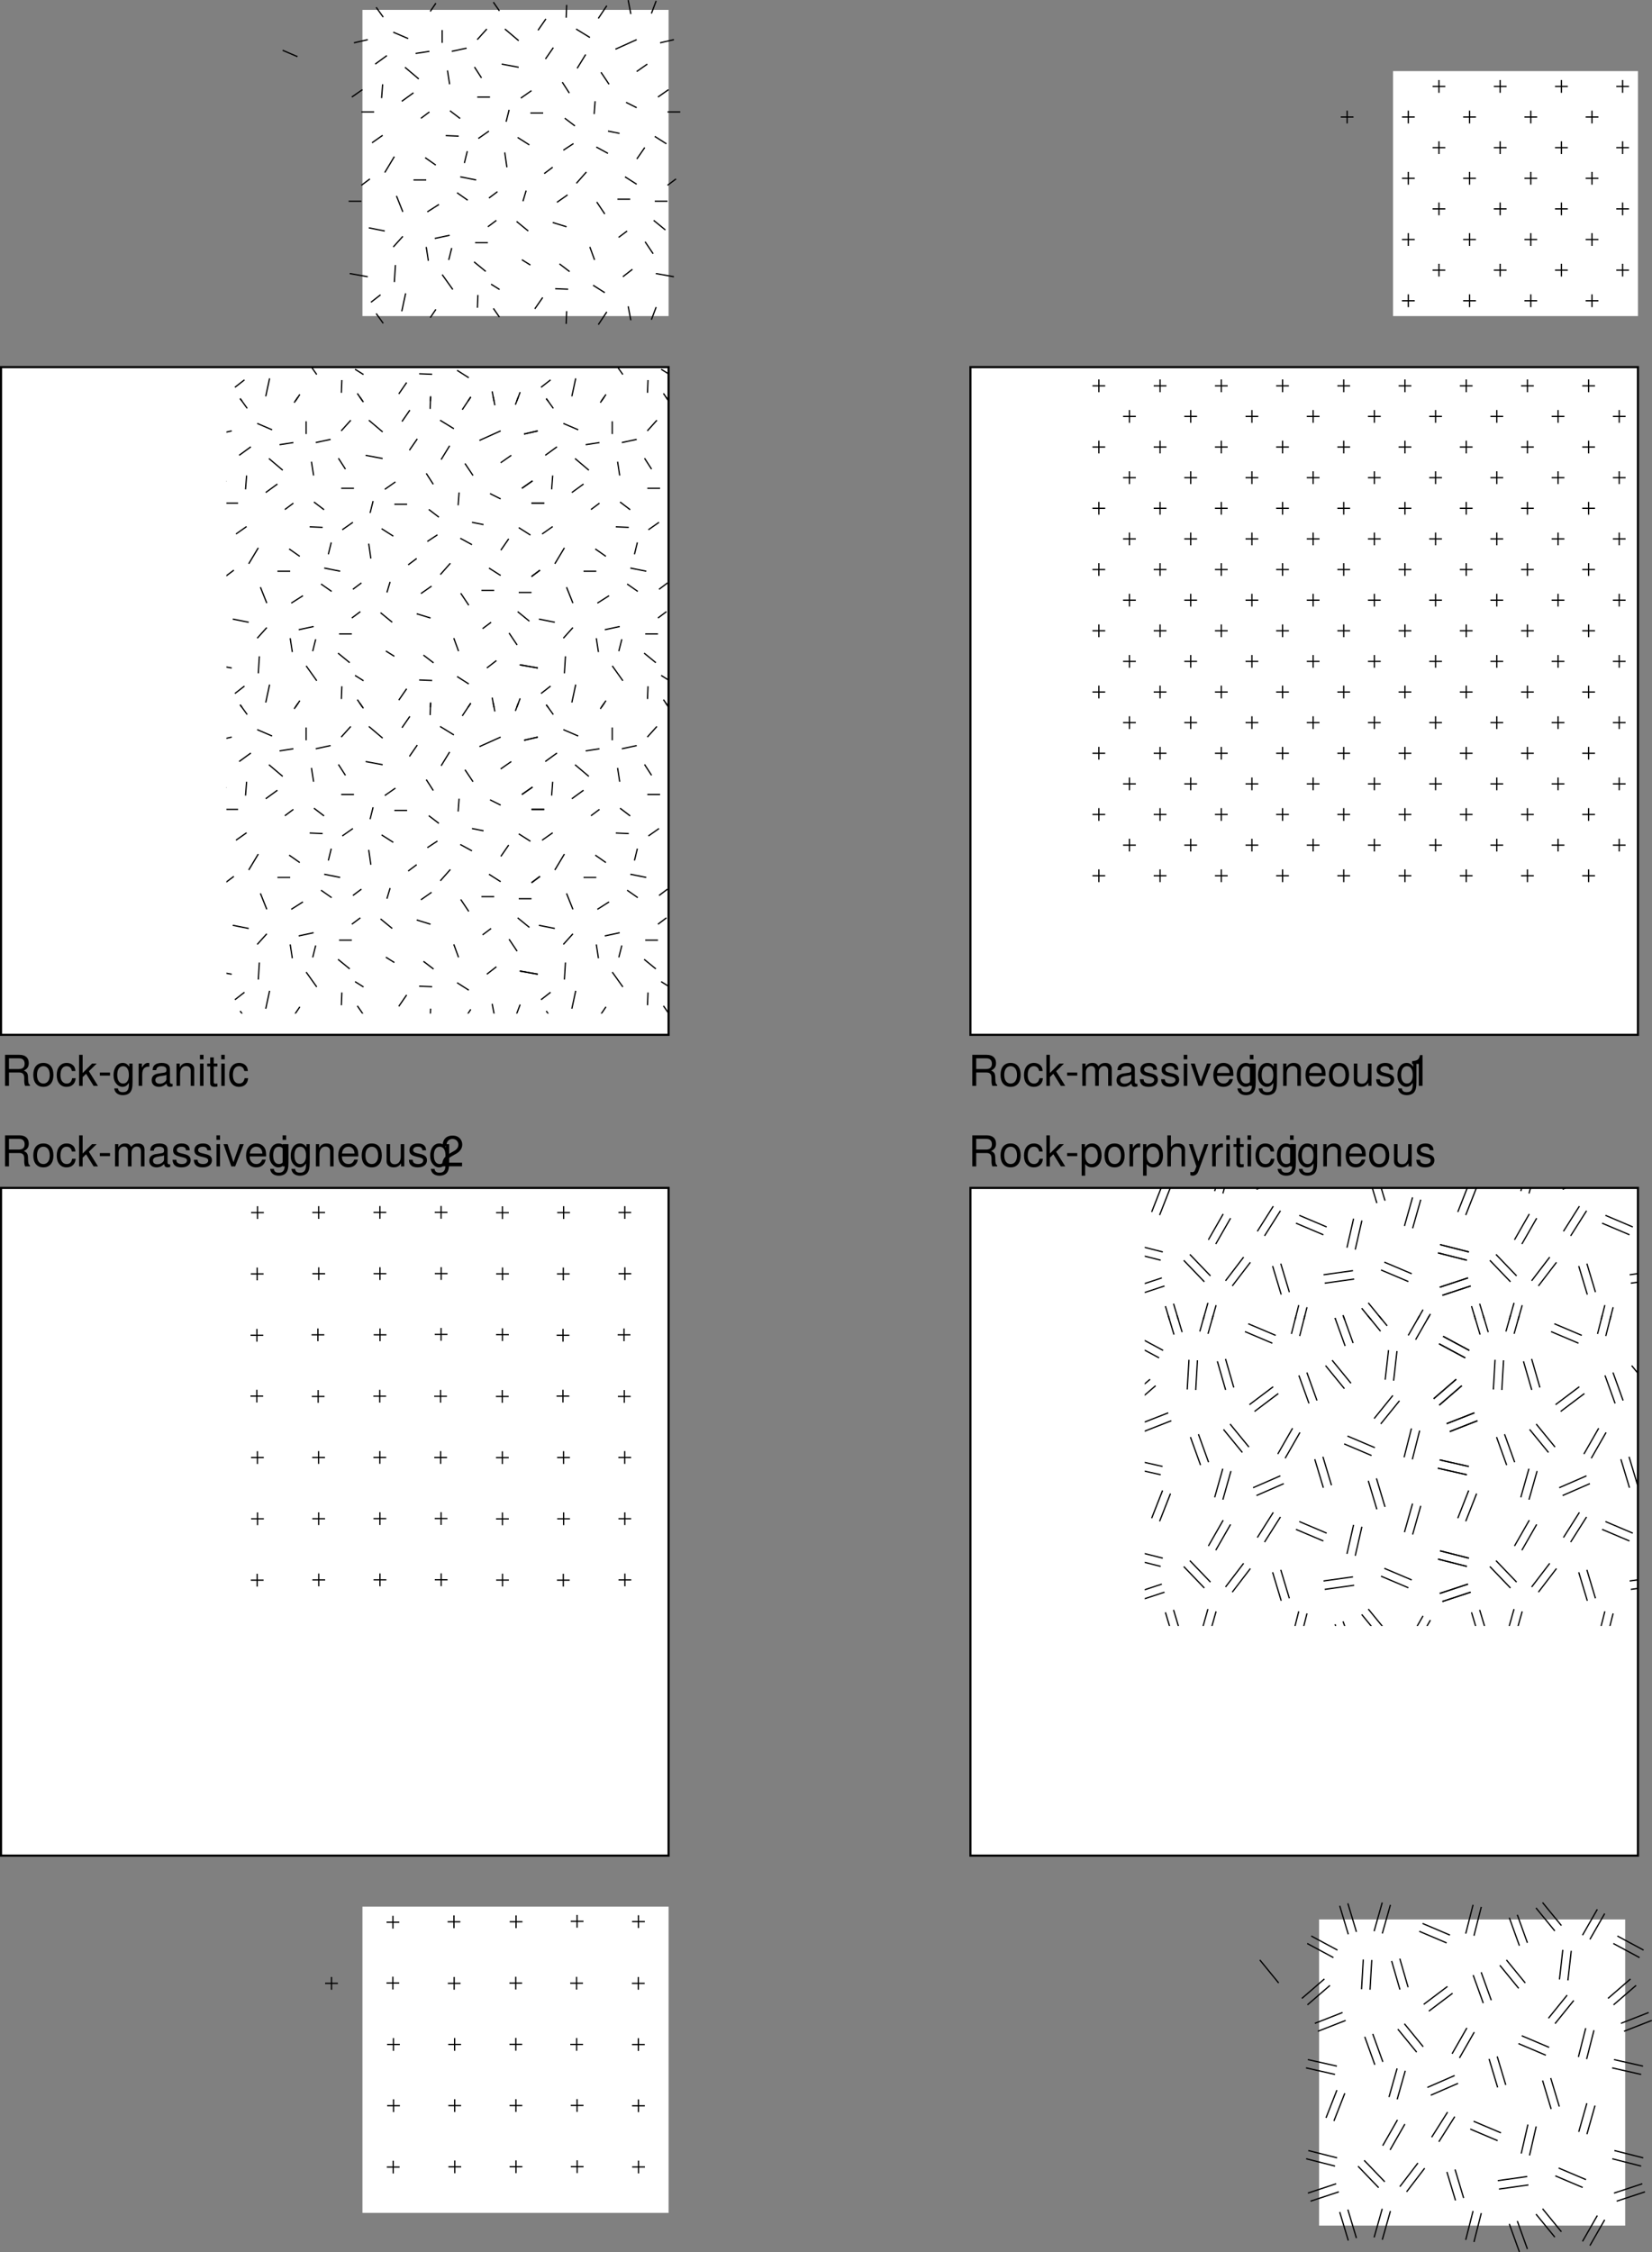
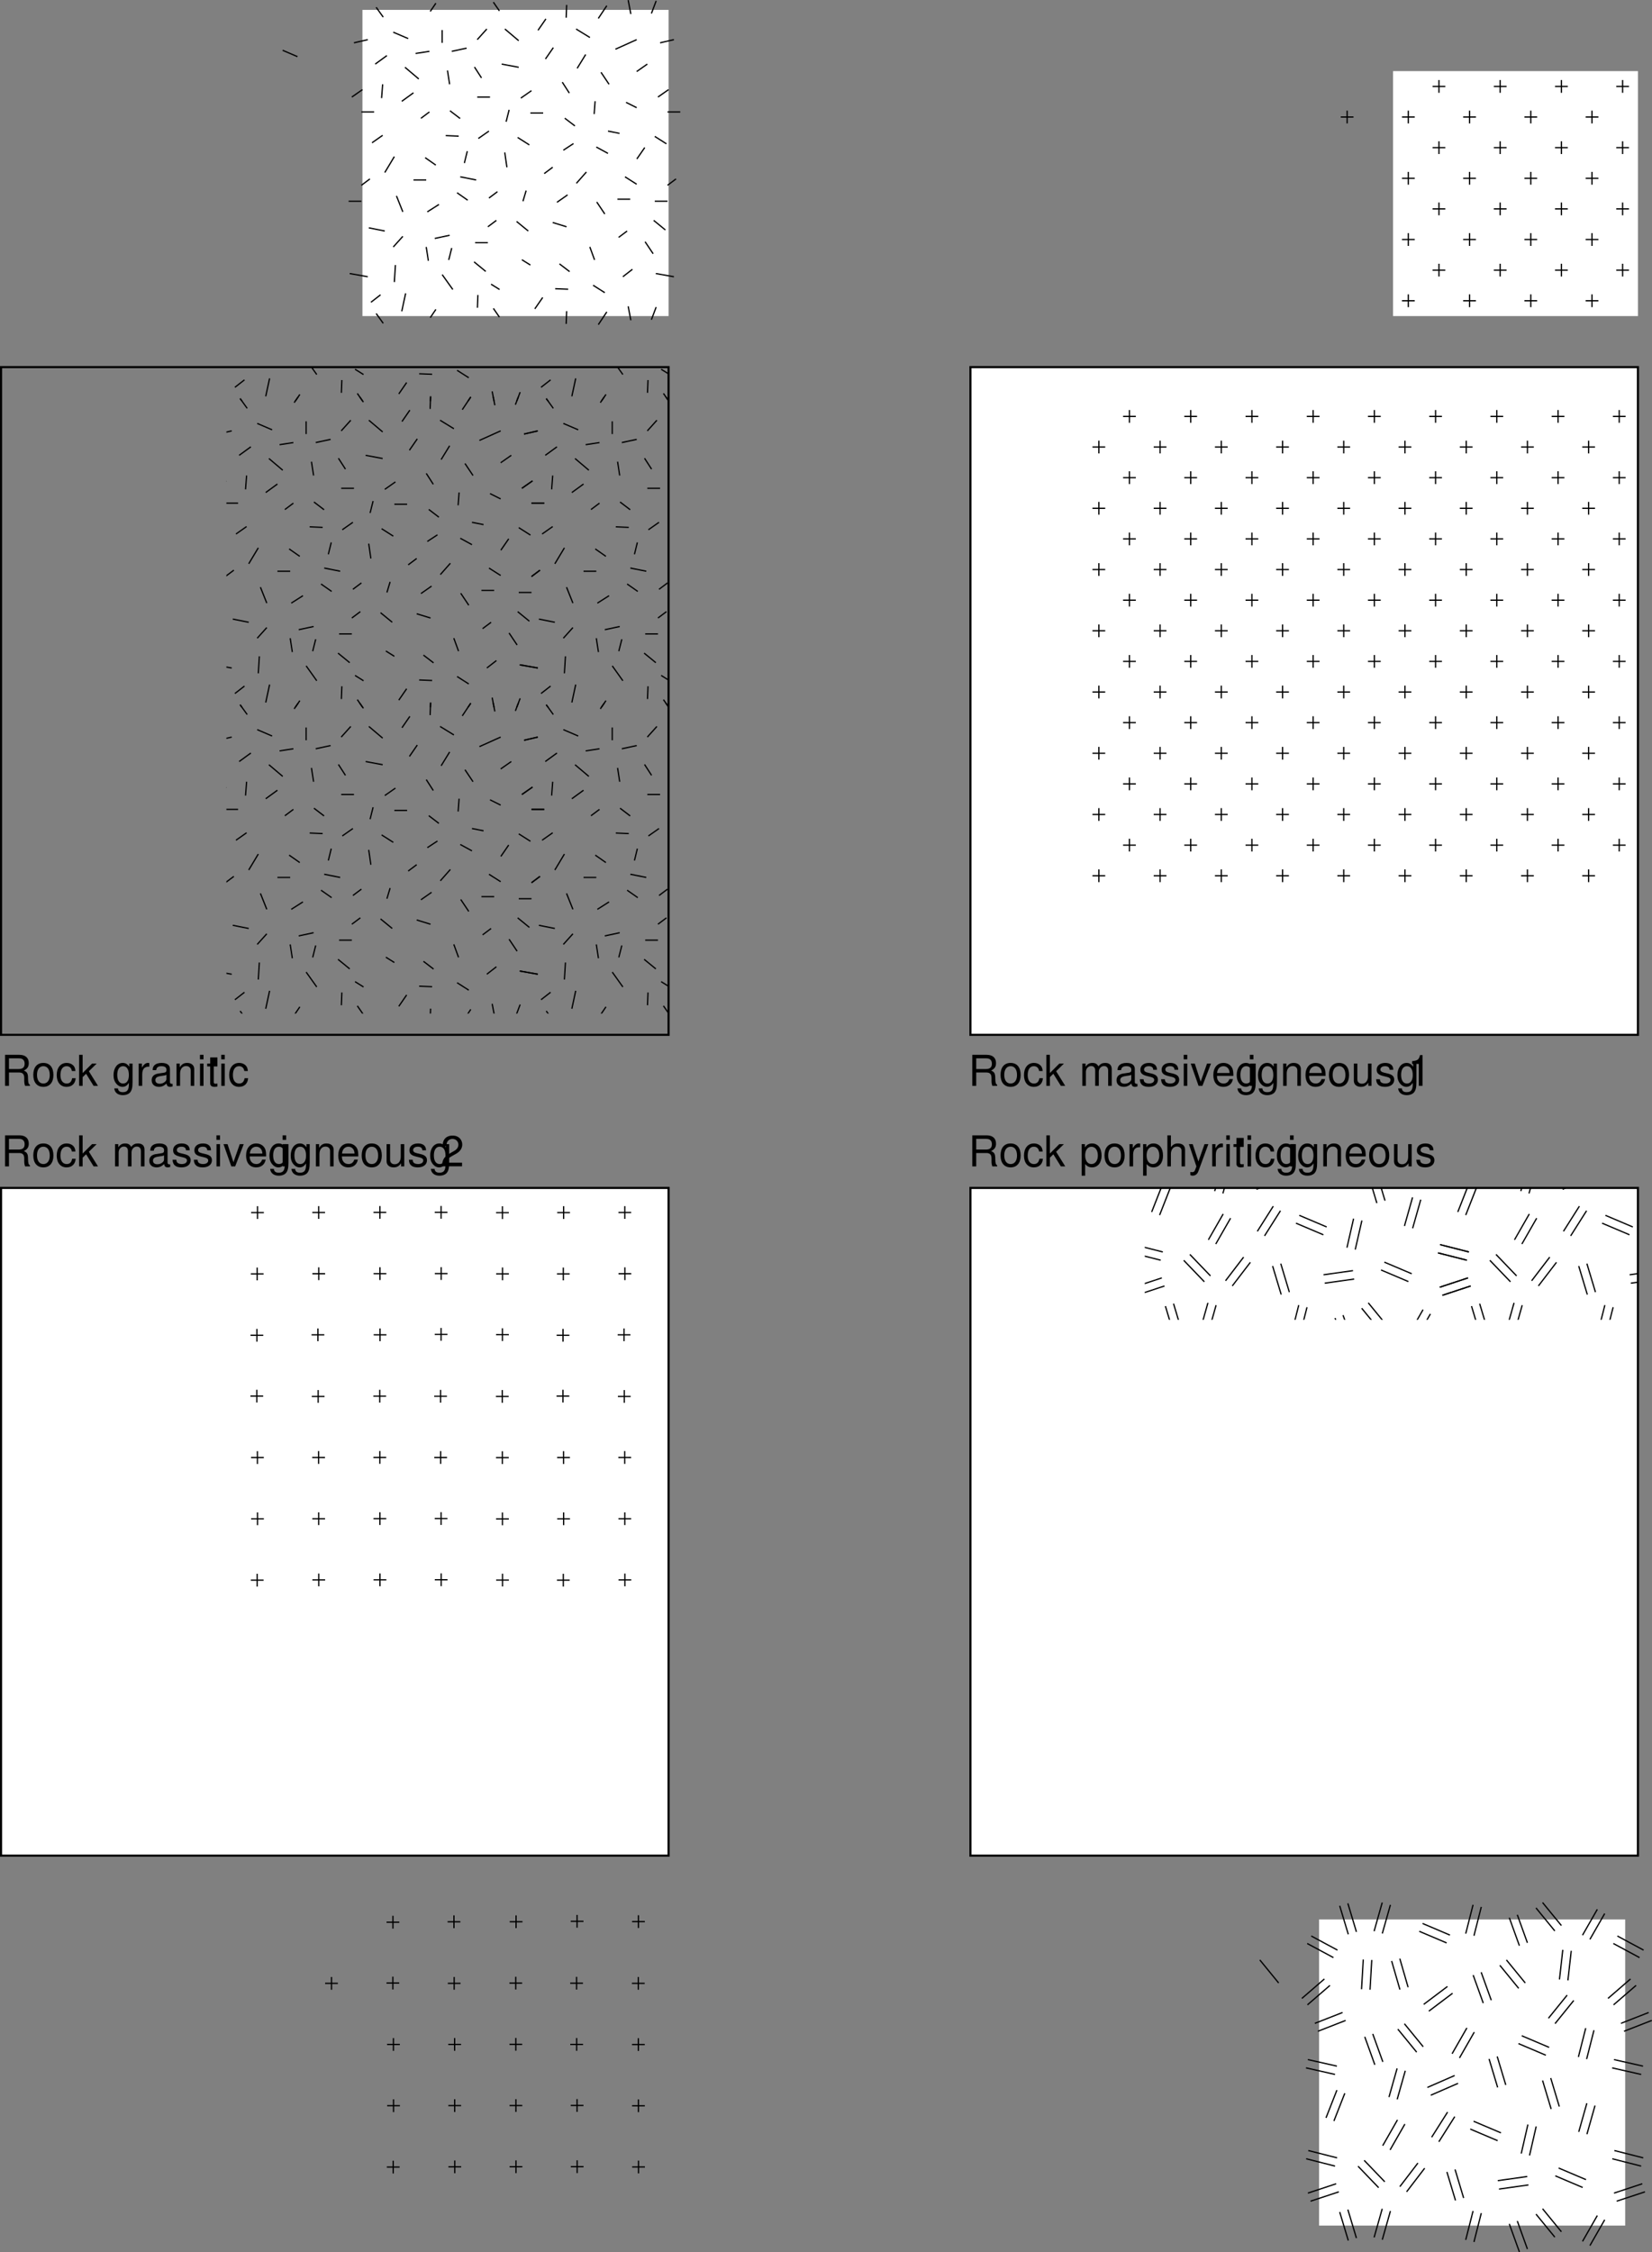
<svg xmlns="http://www.w3.org/2000/svg" xmlns:xlink="http://www.w3.org/1999/xlink" width="388.555" height="529.552">
  <rect width="100%" height="100%" fill="#808080" stroke="none" />
  <defs>
    <path id="a" d="M1.86-3.14h2.406c.828 0 1.187.406 1.187 1.296v.657c0 .453.078.89.203 1.187h1.14v-.234c-.359-.235-.421-.5-.452-1.47 0-1.202-.188-1.562-.985-1.89.829-.422 1.157-.906 1.157-1.75 0-1.25-.782-1.953-2.22-1.953H.938V0h.922zm0-.813V-6.47h2.25c.515 0 .827.078 1.046.282.25.203.39.53.39.968 0 .875-.452 1.266-1.437 1.266zm0 0" />
    <path id="b" d="M2.719-5.39c-1.485 0-2.36 1.046-2.36 2.812C.36-.813 1.234.234 2.734.234c1.47 0 2.36-1.046 2.36-2.78 0-1.813-.86-2.845-2.375-2.845zm.015.765c.938 0 1.5.781 1.5 2.078 0 1.235-.578 2-1.5 2-.937 0-1.5-.765-1.5-2.031s.563-2.047 1.5-2.047zm0 0" />
    <path id="c" d="M4.703-3.484c-.031-.5-.14-.829-.344-1.125-.359-.485-.984-.782-1.718-.782C1.219-5.39.312-4.266.312-2.53c0 1.687.891 2.765 2.313 2.765 1.25 0 2.047-.75 2.14-2.03h-.827c-.141.843-.579 1.25-1.282 1.25-.922 0-1.469-.75-1.469-1.985 0-1.313.532-2.094 1.438-2.094.703 0 1.14.422 1.25 1.14zm0 0" />
    <path id="d" d="M1.406-7.297H.578V0h.828v-2.047l.813-.797L3.984 0h1.032L2.875-3.438l1.828-1.796H3.625L1.406-3.016zm0 0" />
-     <path id="e" d="M2.844-3.125H.454v.719h2.39Zm0 0" />
    <path id="f" d="M.547 2.188h.828V-.547c.438.531.938.781 1.61.781 1.359 0 2.25-1.093 2.25-2.765 0-1.766-.86-2.86-2.25-2.86-.72 0-1.282.329-1.672.938v-.781H.546ZM2.844-4.61c.922 0 1.515.812 1.515 2.062 0 1.188-.609 2-1.515 2-.89 0-1.469-.797-1.469-2.031 0-1.235.578-2.031 1.469-2.031zm0 0" />
    <path id="g" d="M.688-5.234V0h.843v-2.719c.016-1.265.532-1.828 1.672-1.797v-.843c-.14-.016-.219-.032-.312-.032-.547 0-.954.329-1.438 1.094v-.937zm0 0" />
    <path id="h" d="M.703-7.297V0h.828v-2.89c0-1.063.563-1.766 1.422-1.766.281 0 .531.078.735.218.25.188.343.438.343.813V0h.828v-3.953c0-.89-.625-1.438-1.656-1.438-.734 0-1.187.235-1.672.875v-2.78zm0 0" />
    <path id="i" d="M3.875-5.234 2.437-1.156 1.095-5.234h-.89L1.968.016l-.313.828c-.14.375-.328.515-.672.515-.14 0-.265-.015-.437-.062v.75c.156.094.328.14.547.14.281 0 .562-.093.781-.25.266-.203.422-.421.578-.843L4.78-5.234Zm0 0" />
    <path id="j" d="M1.5-5.234H.672V0H1.5Zm0-2.063H.656v1.063H1.5Zm0 0" />
-     <path id="k" d="M2.547-5.234h-.86v-1.454H.845v1.454H.14v.671h.703v3.97c0 .53.36.827 1.015.827.22 0 .407-.03.688-.078v-.703A1.528 1.528 0 0 1 2.14-.5c-.36 0-.454-.094-.454-.469v-3.594h.86zm0 0" />
+     <path id="k" d="M2.547-5.234v-1.454H.845v1.454H.14v.671h.703v3.97c0 .53.36.827 1.015.827.22 0 .407-.03.688-.078v-.703A1.528 1.528 0 0 1 2.14-.5c-.36 0-.454-.094-.454-.469v-3.594h.86zm0 0" />
    <path id="l" d="M4.047-5.234v.75c-.422-.625-.89-.907-1.547-.907C1.234-5.39.344-4.203.344-2.53c0 .875.219 1.515.672 2.047.39.468.89.718 1.421.718.626 0 1.079-.28 1.516-.937v.265c0 1.391-.39 1.922-1.422 1.922-.719 0-1.078-.28-1.156-.89h-.86c.079.969.86 1.594 2 1.594.766 0 1.407-.25 1.75-.672.391-.5.548-1.141.548-2.375v-4.375zm-1.469.609c.875 0 1.375.75 1.375 2.078 0 1.266-.5 2-1.375 2-.86 0-1.36-.75-1.36-2.031 0-1.281.5-2.047 1.36-2.047zm0 0" />
    <path id="m" d="M.703-5.234V0h.844v-2.89c0-1.063.547-1.766 1.406-1.766.672 0 1.094.39 1.094 1.031V0h.828v-3.953c0-.875-.656-1.438-1.672-1.438-.765 0-1.265.297-1.734 1.032v-.875zm0 0" />
    <path id="n" d="M5.125-2.344c0-.797-.063-1.281-.203-1.672-.344-.859-1.14-1.375-2.125-1.375-1.453 0-2.39 1.11-2.39 2.844 0 1.735.89 2.781 2.374 2.781 1.203 0 2.031-.687 2.235-1.828h-.829c-.234.688-.703 1.047-1.375 1.047-.53 0-.984-.234-1.265-.672-.203-.297-.266-.593-.281-1.125Zm-3.828-.672c.062-.968.656-1.609 1.5-1.609s1.437.672 1.437 1.61zm0 0" />
    <path id="o" d="M4.813 0v-5.234h-.829v2.968C3.984-1.203 3.438-.5 2.563-.5c-.657 0-1.079-.406-1.079-1.031v-3.703H.656v4.03c0 .876.64 1.438 1.656 1.438.782 0 1.266-.28 1.75-.968V0Zm0 0" />
    <path id="p" d="M4.375-3.781c0-1.031-.688-1.61-1.89-1.61-1.22 0-2.016.625-2.016 1.594 0 .828.422 1.219 1.656 1.516l.781.187c.578.14.813.36.813.719 0 .5-.485.828-1.219.828-.453 0-.828-.125-1.047-.344-.125-.156-.187-.296-.234-.671H.344C.375-.345 1.063.234 2.438.234c1.312 0 2.156-.656 2.156-1.671 0-.766-.438-1.204-1.485-1.454l-.796-.187c-.688-.156-.97-.375-.97-.75 0-.485.423-.797 1.11-.797.672 0 1.031.297 1.047.844zm0 0" />
    <path id="q" d="M.703-5.234V0h.844v-3.297c0-.75.547-1.36 1.219-1.36.625 0 .968.376.968 1.048V0h.844v-3.297c0-.75.547-1.36 1.234-1.36.61 0 .97.391.97 1.048V0h.843v-3.938c0-.937-.547-1.453-1.531-1.453-.688 0-1.11.204-1.61.797-.296-.562-.718-.797-1.406-.797-.703 0-1.172.266-1.61.891v-.734zm0 0" />
    <path id="r" d="M5.344-.484c-.078.015-.125.015-.172.015-.297 0-.453-.156-.453-.406v-3.078c0-.938-.672-1.438-1.969-1.438-.766 0-1.375.22-1.734.61-.25.265-.344.578-.36 1.093h.828c.079-.64.454-.937 1.235-.937.765 0 1.172.281 1.172.781v.219c-.016.36-.188.5-.875.578-1.172.156-1.36.203-1.672.328-.61.266-.922.719-.922 1.406 0 .938.656 1.547 1.719 1.547.656 0 1.187-.234 1.78-.78.063.546.313.78.86.78.172 0 .282-.03.563-.093zM3.89-1.656c0 .281-.079.453-.329.687-.343.313-.75.469-1.25.469-.64 0-1.015-.313-1.015-.844 0-.547.36-.828 1.25-.953s1.062-.156 1.344-.297zm0 0" />
    <path id="s" d="m2.844 0 2.015-5.234h-.937L2.437-.984l-1.39-4.25H.094L1.937 0Zm0 0" />
    <path id="t" d="M2.594-5.156V0h.875v-7.234H2.89c-.313 1.109-.516 1.265-1.875 1.437v.64zm0 0" />
    <path id="u" d="M5.063-.875H1.328c.094-.594.406-.969 1.281-1.5l1-.563c.985-.546 1.5-1.296 1.5-2.187a2.1 2.1 0 0 0-.656-1.547c-.422-.375-.937-.562-1.61-.562-.905 0-1.577.328-1.968.937-.25.39-.36.844-.375 1.563h.875c.031-.485.094-.782.219-1.016.218-.438.687-.703 1.218-.703.797 0 1.391.578 1.391 1.36 0 .577-.328 1.077-.953 1.437l-.922.531C.844-2.265.422-1.594.344-.015h4.718Zm0 0" />
    <path id="w" d="m5.66-61.379.18.242h-.516Zm-.336.242h.516l-2.418 1.758H2.91ZM2.91-59.379h.512l-.332.242zM4.156-5.117l.188.234h-.492Zm-.304.234h.492l-1.95 1.516h-.488ZM1.906-3.367h.489l-.301.234Zm71.32-61.785.07.289H71.97Zm-1.257.289h1.328l-2 .46h-1.324zm-1.996.46h1.324l-1.254.29zm1.953 11.024.172.242h-.52zm-.348.242h.52l-2.16 1.508h-.516zm-2.156 1.508h.516l-.344.242zm2.34 3.473h3v.297h-3zm-2.922 5.773.394.25h-.558zm-.164.25h.558l2.36 1.504h-.555zm2.363 1.504h.555l-.164.25zm2.633 8.254.18.242h-.504zm-.324.242h.504l-1.68 1.258h-.5zm-1.676 1.258h.5l-.32.242zm-3.07 8.254.289.234h-.477zm-.188.234h.477l2.464 2.016h-.472zm2.469 2.016h.472l-.187.234zm-1.848 10.223 1.688.296H68.98zm-.055.296h1.743l2.566.454h-1.738zm2.57.454h1.74l-.056.296zm-8.136-1.72.188.235h-.493zm-.305.235h.493l-1.95 1.516h-.488zm-1.945 1.516h.488l-.3.234zm7.594-17.785h3.004v.297h-3.004Zm-12.52-30.262.114.164h-.364zm-.25.164h.364l1.78 2.66h-.359zm1.785 2.66h.36l-.25.164zm-31.3-4.062.109.164h-.36zm-.25.164h.359l1.547 2.398h-.356zm1.55 2.398h.356l-.25.164zm17-7.129.25.172h-.37zm-.12.172h.37l-1.734 2.508h-.367zm-1.731 2.508h.367l-.117.172zM68.945-2.168l.282.11h-.325zm-.043.11h.325L68.152.792h-.32zm-1.07 2.85h.32l-.039.11zM62.656-2.32l.012.054h-.309zm-.297.054h.309l.617 3.223h-.305zM62.98.957h.305l-.297.055zM55.238-26.91l.114.164h-.364zm-.25.164h.364l1.78 2.66h-.359zm1.785 2.66h.36l-.25.164zm-9.64-31.004.11.164h-.36zm-.25.164h.36l1.542 2.403h-.355zm1.547 2.403h.355l-.25.164zm-.547 51.359.297.008h-.301zm-.004.008h.3l-.113 2.992h-.296zm-.11 2.992h.297v.008zm-5.496-6.297.25.172h-.37zm-.12.172h.37L40.79-1.781h-.367zm-1.731 2.508h.367l-.117.172zm-9.504-.117.121.171h-.371zm-.25.171h.371l1.3 1.883h-.366zM31.973.156h.367l-.25.172zm20.59-34.133.226.196h-.402zm-.176.196h.402l-2.184 2.468h-.398zm-2.18 2.468h.398l-.171.196zM17.148-1.664l.25.172h-.367Zm-.117.172h.367L16.184.289h-.364zM15.821.289h.363l-.114.172zm-5.81-5.668.298.063h-.313zm-.015.063h.313L9.41-1.16h-.308ZM9.102-1.16h.308l-.012.062zm-5.758.465.125.172h-.367Zm-.242.172h.367L5.008 1.62h-.363ZM4.645 1.62h.363l-.242.172Zm22.367-6.58.297.016h-.301zm-.004.016h.3l-.117 2.98h-.296zm-.113 2.98h.296v.016zM7.309-66.895l.64.274h-.758Zm-.118.274h.758l2.86 1.226h-.754zm2.864 1.226h.754l-.118.274zM4.602-54.52l.296.024h-.3Zm-.004.024h.3l-.25 3.226h-.296Zm-.246 3.226h.296v.024zM8.14-28.309l.046.11H7.86Zm-.282.11h.329l1.453 3.64h-.325Zm1.457 3.64h.325l-.282.11zM7.371-37.582l.258.156h-.352Zm-.094.156h.352l-2.156 3.594H5.12Zm-2.156 3.594h.352l-.094.156zm24.02-33.777.226.203h-.41zm-.184.203h.41l-2.07 2.297h-.406zm-2.066 2.297h.406l-.18.203zm6.71-2.512.27.226h-.465Zm-.195.226h.465l2.98 2.524h-.46zm2.985 2.524h.46l-.195.226zm13.945-2.766.422.258h-.578zm-.156.258h.578l2.828 1.742h-.574zm2.832 1.742h.574l-.156.258zm-.633 4.051.258.156h-.356Zm-.098.156h.356l-1.907 3.094h-.351zm-1.902 3.094h.351l-.093.156zm14.066-6.809.125.274h-.734zm-.61.274h.735l-4.394 1.976h-.73zm-4.39 1.976h.73l-.605.274zm7.477 3.516.172.242h-.52zm-.348.242h.52l-2.157 1.508h-.515zm-2.152 1.508h.516l-.344.242zm-45.817-9.629h.297v3h-.297zm-2.875 4.852.047.297h-1.98zm-1.933.297h1.98l-1.324.203h-1.976zm-1.32.203h1.976l-1.93.297zm7.675 4.125.008.047h-.305zm-.297.047h.305l.492 3.203h-.3zm.497 3.203h.3l-.297.047zm4.12-8.625.063.297h-1.45zm-1.386.297h1.45l-2.118.453h-1.445zm-2.113.453h1.445l-1.383.297zM11.91-52.63l.18.242h-.516zm-.336.242h.516L9.672-50.63H9.16ZM9.16-50.629h.512l-.332.242zM7.602-12.008l.296.016h-.3Zm-.004.016h.3l-.25 3.984h-.296Zm-.246 3.984h.296v.016zm2.035-10.847.226.203h-.41Zm-.184.203h.41l-2.07 2.297h-.406zm-2.066 2.297h.406l-.18.203zm11.738 6.52.125.17h-.367zm-.242.17H19l2.375 3.33h-.363zm2.379 3.33h.363l-.242.17zm8.656-37.294.172.242h-.52zm-.348.242h.52l-2.156 1.512h-.516Zm-2.152 1.512h.516l-.344.242zm27.91 1.988.488.266h-.629Zm-.14.266h.628l2.262 1.234h-.625zm2.265 1.234h.625l-.14.266zm-34.168 5.485 1.485.297h-1.547zm-.062.297h1.547l2.265.453h-1.547zm2.265.453h1.547l-.062.297zm6.176 9.527.18.242h-.504zm-.324.242h.504l-1.68 1.258h-.5zm-1.676 1.258h.5l-.32.242zm-3.066 8.258.289.234h-.477zm-.188.234h.477l2.46 2.016h-.472Zm2.465 2.016h.473l-.188.234zm1.707 2.988.414.258h-.57zm-.156.258h.57l1.586.992h-.566zm1.59.992h.566l-.156.258zm-5.262-11.023h3v.297h-3zM39.668-53.13l.172.242h-.52zm-.348.242h.52l-2.156 1.508h-.516zm-2.152 1.508h.516l-.344.242zm2.336 3.473h3.004v.297h-3.004zm-2.918 5.777.394.25h-.558zm-.164.25h.558l2.356 1.5h-.555Zm2.36 1.5h.554l-.164.25zm-.423 10.832.29.086h-.317zm-.027.086h.316l-.726 2.414h-.313zm-.723 2.414h.313l-.024.086zm-1.261 4.676.289.234h-.477zm-.188.234h.477l2.46 2.016h-.472Zm2.465 2.016h.473l-.188.234zm-1.043 6.742.414.258h-.57zm-.156.258h.57l1.586.992h-.566zm1.59.992h.566l-.156.258zM59.98-27.637h3v.297h-3zm-37.64-1.488.348.242h-.52zm-.172.242h.52l2.152 1.508h-.516zm2.156 1.508h.516l-.172.242zm2.68-24.281h3v.297h-3zM14.84-37.375l.348.242h-.52zm-.172.242h.52l2.152 1.508h-.516zm2.156 1.508h.516l-.172.242zM12-32.152h3.004v.297H12Zm5.922 5.773.164.25h-.559zm-.395.25h.559l-2.36 1.5h-.554zm-2.355 1.5h.555l-.391.25zM49.559-40.69l.164.25h-.547zm-.383.25h.547l-2.004 1.312h-.543zm-2 1.312h.543l-.38.25zm.508-7.527.32.242h-.5zm-.18.242h.5l2.062 1.578h-.496zm2.066 1.578h.496l-.18.242zm5.012-5.7.297.024h-.3zm-.004.024h.3l-.222 2.992h-.297zm-.219 2.992h.297v.024zM45.348-6.586l3.05.125H45.34zm-.008.125h3.058l-.011.172h-3.055zm-.008.172h3.055l-.004.125zm1.102-6.113.32.242h-.5zm-.18.242h.5l2.062 1.578h-.496zm2.066 1.578h.496l-.18.242zm5.301-5.738.04.101h-.321zm-.281.101h.32l1.082 2.961h-.316zm1.086 2.961h.316l-.281.102zm-6.254-15.367.172.242h-.52zm-.348.242h.52l-2.157 1.508h-.515Zm-2.152 1.508h.516l-.344.242zm-.871 4.727.941.289h-1.027zm-.086.289h1.027l2.309.71h-1.024zm2.312.71h1.024l-.086.29zM54.34-7.374l.394.25h-.558zm-.164.25h.558l2.356 1.5h-.555zm2.36 1.5h.554l-.164.25zm5.304-27.254.394.25h-.558zm-.164.25h.558l2.356 1.5h-.555zm2.36 1.5h.554l-.164.25zm-1.868 11.004.18.242h-.504Zm-.324.242h.504l-1.68 1.258h-.5zm-1.676 1.258h.5l-.32.242zm-40.574-23.97 3.05.13h-3.058zm-.008.13h3.059l-.012.167h-3.055zm-.008.167h3.055l-.004.129zm1.102-6.11.32.243h-.5Zm-.18.243h.5l2.063 1.578h-.497zm2.066 1.578h.497l-.18.242zm35.223 2.93 1.492.297h-1.554zm-.062.297h1.554l1.23.246h-1.55zm1.234.246h1.55l-.062.297zM15.152-16.277l.008.047h-.305zm-.297.047h.305l.492 3.207h-.3zm.497 3.207h.3l-.297.046zm5.12-6.13.063.298h-1.45zm-1.386.298h1.45l-2.118.453h-1.445zm-2.113.453h1.445l-1.383.297zM32.78-59.406l1.586.297h-1.64zm-.054.297h1.64l2.414.453h-1.636zm2.418.453h1.636l-.054.297zm-1.52 20.148.008.04h-.305zm-.297.04h.305l.492 3.46h-.3zm.496 3.46h.301l-.297.04zm28.25-15.383.531.266h-.664Zm-.133.266h.664l1.97.984h-.665zm1.97.984h.663l-.133.266Zm-53.813-9.48.27.226h-.466Zm-.196.226h.465l2.98 2.524h-.46zm2.985 2.524h.46l-.195.226zM4.664-42.63l.172.242h-.52Zm-.348.242h.52L2.68-40.875h-.516Zm-2.152 1.512h.516l-.344.242zm13.5-7.254.18.242h-.504zm-.324.242h.504L14.16-46.63h-.5zm-1.68 1.258h.5l-.32.242zm29.363-23.34.25.172h-.37zm-.12.172h.37l-1.734 2.508h-.367zm-1.731 2.508h.367l-.117.172zm25.105 27.574.25.172h-.37Zm-.12.172h.37l-1.734 2.508h-.367zm-1.731 2.508h.367l-.117.172zM34.359-48.543l.29.07h-.31zm-.02.07h.31l-.692 2.739h-.305zm-.687 2.739h.305l-.016.07zM20.86-16.04l.29.07h-.31zm-.02.07h.31l-.696 2.739h-.305zm-.69 2.739h.304l-.016.07zm11.515-16.145.18.242h-.504zm-.324.242h.504l-1.68 1.258h-.5zm-1.676 1.258h.5l-.32.242zM1.214-65.152l.071.289H-.039zm-1.253.289h1.324l-2 .46h-1.32zm-1.996.46h1.32l-1.25.29zm1.95 11.024.17.242h-.519Zm-.349.242h.52l-2.156 1.508h-.516zm-2.152 1.508h.516l-.344.242zm2.336 3.473h3v.297h-3zm1.91 15.781.18.242h-.504Zm-.324.242h.504L.16-30.875h-.5zM-.34-30.875h.5l-.32.242zm-2.633 20.727 1.684.296h-1.738zm-.054.296h1.738l2.566.454H-.457zm2.57.454h1.734l-.054.296zm69.402-64.778.282.11h-.325zm-.043.11h.325l-1.075 2.851h-.32zm-1.07 2.851h.32l-.039.11zm-5.176-3.113.012.055h-.309zm-.297.055h.309l.617 3.218h-.305zm.621 3.218h.305l-.297.055Zm-15.097-2.117.297.008h-.301zm-.004.008h.3l-.113 2.988h-.296zm-.11 2.988h.297v.008zm-16.85-3.734.121.172h-.371zm-.25.172h.371l1.3 1.883h-.366zm1.305 1.883h.367l-.25.171zm-14.825-1.817.25.172h-.367Zm-.117.172h.367l-1.214 1.777h-.364zm-1.21 1.777h.363l-.114.172zm-12.477-.98.125.172h-.367Zm-.242.172h.367l1.539 2.14h-.363Zm1.543 2.14h.363l-.242.172zM1.53-20.902l1.485.297H1.469Zm-.062.297h1.547l2.265.453H3.734Zm2.265.453H5.28l-.062.297zm62.871 2.586.114.164h-.364zm-.25.164h.364l1.781 2.66h-.36zm1.786 2.66h.359l-.25.164zm-43.625-24.07.289.07h-.309zm-.02.07h.309l-.668 2.719h-.305zm-.664 2.719h.305l-.016.07zm20.836.898.18.242h-.504Zm-.324.242h.504l-1.68 1.258h-.5zm-1.676 1.258h.5l-.32.242zm14.687-39.45.25.165h-.359zm-.109.165h.36l-1.891 2.836h-.36zm-1.89 2.836h.359l-.11.164zm2 69.008.25.164h-.36zm-.11.164h.36l-1.891 2.836h-.36zm-1.89 2.836h.359l-.11.164zm0 0" />
    <path id="A" d="M52.508-54.156h3v.297h-3zm-14.403 0h3v.297h-3zm-14.402 0h3v.297h-3zm-14.402 0h3v.297h-3zm36.008 7.199h3v.297h-3zm-14.403 0h3v.297h-3zm-14.402 0h3v.297h-3zm-14.402 0h3v.297h-3zm50.406 7.203h3v.297h-3zm-14.403 0h3v.297h-3zm-14.402 0h3v.297h-3zm-14.402 0h3v.297h-3zm36.008 7.2h3v.296h-3zm-14.403 0h3v.296h-3zm-14.402 0h3v.296h-3zm-14.402 0h3v.296h-3zm50.406 7.202h3v.297h-3zm-14.403 0h3v.297h-3zm-14.402 0h3v.297h-3zm-14.402 0h3v.297h-3zm36.008 7.2h3v.297h-3zm-14.403 0h3v.297h-3zm-14.402 0h3v.297h-3zm-14.402 0h3v.297h-3zm50.406 7.203h3v.297h-3zm-14.403 0h3v.297h-3zm-14.402 0h3v.297h-3zm-14.402 0h3v.297h-3zM45.309-3.75h3v.297h-3zm-14.403 0h3v.297h-3zm-14.402 0h3v.297h-3zm-14.402 0h3v.297h-3zm51.757-51.758h.297v3h-.297zm-14.402 0h.297v3h-.297zm-14.402 0h.297v3h-.297zm-14.403 0h.297v3h-.297zm36.008 7.2h.297v3h-.297zm-14.402 0h.297v3h-.297zm-14.403 0h.297v3h-.297zm-14.402 0h.297v3h-.297Zm50.406 7.203h.297v3h-.297zm-14.402 0h.297v3h-.297zm-14.402 0h.297v3h-.297zm-14.403 0h.297v3h-.297zm36.008 7.199h.297v3h-.297zm-14.402 0h.297v3h-.297zm-14.403 0h.297v3h-.297zm-14.402 0h.297v3h-.297Zm50.406 7.203h.297v3h-.297zm-14.402 0h.297v3h-.297zm-14.402 0h.297v3h-.297zm-14.403 0h.297v3h-.297zm36.008 7.2h.297v3h-.297zm-14.402 0h.297v3h-.297zm-14.403 0h.297v3h-.297zm-14.402 0h.297v3h-.297Zm50.406 7.202h.297v3h-.297zm-14.402 0h.297v3h-.297zm-14.402 0h.297v3h-.297zm-14.403 0h.297v3h-.297zM46.66-5.1h.297v3h-.297zm-14.402 0h.297v3h-.297zm-14.403 0h.297v3h-.297zm-14.402 0h.297v3h-.297Zm0 0" />
    <path id="E" d="m5.672-68.5 3 .004h-3zm0 .004h3v.293h-3zm0 .293h3v.004zm14.355-.402h3v.296h-3zm14.61-.004 3 .004h-3zm0 .004h3v.292h-3zm0 .292h3v.004zm14.36-.402h3v.297h-3zm14.429.07 3 .004h-3zm0 .004h3v.293h-3zm0 .293h3v.004zM5.652-54.19h3v.296h-3zm14.43.07h3v.297h-3zm14.484-.055h3v.297h-3zm14.305.02h3.004v.297h-3.004zm14.52.035h3v.297h-3zM5.793-39.746h3.004v.297H5.793Zm14.395-.02 3 .004h-3zm0 .004h3v.293h-3zm0 .293h3v.004zm14.394-.312h3.004v.297h-3.004zm14.309.02h3v.296h-3zm14.52.03 3 .004h-3zm0 .004h3v.293h-3zm0 .293h3v.004zm-57.6 14.082h3v.297h-3zm14.395-.015h3v.297h-3zm14.395-.02h3v.297h-3zm14.394-.02 3 .005h-3zm0 .005h3v.293h-3zm0 .293h3v.004zm14.43-.223h3.004v.297h-3.004ZM5.742-10.922h3v.297h-3zm14.48-.055 3.005.004h-3.004zm0 .004h3.005v.293h-3.004zm0 .293h3.005v.004zm14.395-.312h3.004v.297h-3.004zm14.399-.02 3 .004h-3zm0 .004h3v.293h-3zm0 .293h3v.004zm14.43-.223h3v.297h-3zM7.022-69.852h.297v3h-.297Zm14.356-.105h.297v3h-.297zm14.61 0h.296v3h-.297zm14.359-.11h.297v3.004h-.297zm14.43.07h.296v3h-.297ZM7.003-55.542H7.3v3h-.297Zm14.43.07h.296v3h-.296zm14.484-.054h.297v3h-.297zm14.305.02h.297v3h-.297zm14.52.03h.296l.004 3.004h-.297ZM7.144-41.097h.296l.004 3h-.297Zm14.394-.02h.297l.004 3h-.297zm14.399-.016h.296v3h-.297Zm14.304.02h.297v3h-.297zm14.52.035h.297v3h-.297zM7.164-26.703h.297v3h-.297Zm14.395-.016h.296v3h-.296zm14.394-.02h.297v3h-.297zm14.395-.015h.297v3h-.297zm14.43.067h.296l.004 3.003h-.297ZM7.093-12.273h.297v3.003h-.297Zm14.48-.051h.297l.004 3h-.297zm14.395-.02h.297l.004 3h-.297zm14.398-.02h.297v3.005h-.297zm14.43.075h.297v3h-.297zm0 0" />
    <path id="H" d="m-1.77-68.242.497.265h-.637zm-.14.265h.637l5.668 3.051h-.633Zm5.672 3.051h.633l-.141.266zm-6.48-1.554.495.265h-.636zm-.141.265h.636l5.668 3.05h-.632Zm5.671 3.05h.633l-.14.267zm-1.66 5.044.196.226H.887Zm-.265.226h.46l-5.034 4.352h-.458zm-5.032 4.352h.457l-.261.227zm6.606-3.062.195.226h-.46Zm-.266.226h.461l-5.039 4.348h-.457zM-2.84-52.03h.457l-.262.226zm8.309 1.773.11.281h-.833Zm-.723.281h.832l-5.805 2.27h-.828zm-5.8 2.27h.827l-.718.281zm7.25-.691.109.28h-.832Zm-.723.28h.832l-5.801 2.27h-.828zm-5.797 2.27h.828l-.719.282zm-2.278 6.653 1.282.289h-1.344zm-.062.289h1.344l5.547 1.254h-1.34Zm5.55 1.254h1.34l-.062.289zm-5.929.41 1.281.289h-1.343zm-.062.289h1.343L3.785-35.7h-1.34Zm5.55 1.254h1.34l-.062.289zm1.606 3.785.281.11h-.328Zm-.047.11h.328l-2.52 6.406h-.324Zm-2.516 6.406h.325l-.043.109zm4.426-5.786.281.11h-.328Zm-.047.11h.328l-2.52 6.406h-.323Zm-2.515 6.406h.324l-.043.11zm-5.86 6.86 1.14.288h-1.21zm-.07.288h1.21l5.645 1.434H3.07Zm5.648 1.434h1.207l-.07.29zM-3-15.87l1.14.289h-1.21zm-.07.289h1.21l5.645 1.434H2.578Zm5.648 1.434h1.207l-.07.289zm1.395 4.164.093.28h-.949Zm-.856.28h.95L-1.73-7.788h-.946zm-5.793 1.915h.946l-.852.281zm7.278-.297.093.281h-.949Zm-.856.281h.95L-1.103-5.89h-.945zM-2.047-5.89h.945l-.851.282zM69.29-66.48l.496.266h-.637zm-.14.266h.636l5.672 3.05h-.633zm5.675 3.05h.633l-.14.267zm-4.586-5.077.496.265h-.636zm-.14.265h.636l5.668 3.051h-.632zm5.672 3.051h.632l-.14.266zm-1.301 8.32.195.227h-.46zm-.266.227h.461L69.63-52.03h-.457zm-5.031 4.348h.457l-.262.226zm3.992-6.09.195.226h-.46zm-.266.226h.461l-5.039 4.352h-.457zm-5.035 4.352h.457l-.261.227zm10.344 5.145.11.28h-.833zm-.723.28h.832l-5.8 2.27h-.829Zm-5.796 2.27h.828l-.72.282zm5.789-4.41.109.281h-.832zm-.723.281h.832l-5.8 2.27h-.829zm-5.797 2.27h.828l-.719.281zm-1.992 10.465 1.281.289h-1.344zm-.063.289h1.344l5.55 1.254h-1.339zm5.555 1.254h1.34l-.063.289zm-5.05-3.496 1.28.289h-1.343zm-.063.289h1.344l5.546 1.254h-1.34zm5.55 1.254h1.34l-.062.289zm-5.886 21.78 1.14.29h-1.21Zm-.07.29h1.21l5.649 1.434H74.59zm5.652 1.434h1.207l-.07.289zm-5.086-3.66 1.14.288h-1.21zm-.07.288h1.21l5.645 1.434h-1.207zm5.648 1.434h1.207l-.07.29zm1.527 8 .094.281h-.95zm-.855.281h.95l-5.8 1.914h-.945zM69.96-5.89h.945l-.851.282zm6.023-4.093.094.28h-.95zm-.855.28h.95L70.28-7.788h-.945zm-5.793 1.915h.945l-.851.281zm-2.277-65.676.257.149h-.343zm-.086.149h.343l-3.398 5.93h-.34zm-3.395 5.93h.34l-.082.148zm1.746-7.071.258.148h-.344zm-.086.148h.344l-3.398 5.926h-.34Zm-3.394 5.926h.34l-.082.149zM46.77-73.145l.039.102h-.32zm-.282.102h.32l2.34 6.484h-.316zm2.344 6.484h.316l-.28.102zm-3.941-5.906.039.102h-.32zm-.282.102h.32l2.337 6.48h-.317zm2.34 6.48h.317l-.282.102zm-8.933-9.11.289.071h-.309zm-.02.071h.309l-1.711 6.715h-.305zm-1.707 6.715h.305l-.016.07zm-.215-7.277.29.07h-.31zm-.02.07h.31L34.655-68.7h-.304zM34.353-68.7h.304l-.015.07zm-9.95-2.496.649.273h-.766zm-.117.273h.766l5.797 2.457h-.762zm5.8 2.457h.763l-.118.274zm-6.464-.89.645.273h-.762zm-.117.273h.762l5.8 2.46h-.761zm5.8 2.46h.762l-.117.274zm-12.671-8.855.289.079h-.313zm-.024.079h.313l-1.883 6.66h-.309zm-1.879 6.66h.31l-.02.078zm-.02-7.282.29.079h-.313zm-.023.079H15l-1.887 6.66h-.308zm-1.882 6.66h.308l-.02.078zm-5.89-6.551.026.086h-.316Zm-.29.086h.316L8.93-69.13h-.313zm1.992 6.617h.313l-.29.086zM5-75.258l.027.086h-.316Zm-.29.086h.317l1.989 6.621h-.313zm1.993 6.621h.313l-.29.086zM65.324-2.449l.258.148h-.344zm-.086.148h.344l-3.398 5.93h-.34Zm-3.394 5.93h.34l-.082.148zm5.215-5.082.257.148h-.343zm-.086.148h.343l-3.398 5.926h-.34zm-3.395 5.926h.34l-.082.149zM51.141-2.805l.156.188h-.39Zm-.235.188h.39l4.278 5.23h-.386Zm4.281 5.23h.387l-.234.188zM52.691-4.07l.157.187h-.391zm-.234.187h.39l4.278 5.23h-.387zm4.281 5.23h.387l-.234.188zM44.891-.456l.039.102h-.32zm-.282.102h.32l2.337 6.484h-.317zm2.34 6.484h.317l-.282.101zm-.18-7.266.04.102h-.32zm-.28.102h.32l2.34 6.484h-.317zm2.343 6.484h.316l-.28.102zM36.074-3.477l.29.07h-.31zm-.02.07h.31L34.655 3.31h-.304zM34.353 3.31h.304l-.015.07zm3.664-6.293.289.07h-.309zm-.02.07h.309l-1.711 6.719h-.305zM36.29 3.805h.305l-.016.07ZM14.711-4.008 15-3.93h-.313Zm-.024.078H15l-1.887 6.657h-.308zm-1.882 6.657h.308l-.02.078zm3.828-6.192.289.078h-.313zm-.024.078h.313L15.039 3.27h-.309zM14.73 3.27h.31l-.02.078zM5-3.246l.027.086h-.316Zm-.29.086h.317l1.989 6.617h-.313zm1.993 6.617h.313l-.29.086Zm.211-7.281.027.086h-.316Zm-.289.086h.316l1.989 6.62h-.313zm1.992 6.62h.313l-.29.087Zm9.7-27.831.257.148h-.344zm-.087.148h.344l-3.398 5.926h-.34Zm-3.394 5.926h.34l-.082.148zm5.219-5.082.257.148h-.343zm-.086.148h.343l-3.398 5.926h-.34zm-3.395 5.926h.34l-.082.149zm27.613-44.695.157.187h-.39zm-.234.187h.39l4.278 5.23h-.387zm4.281 5.23h.387l-.234.188zm-5.593-4.151.156.187h-.39Zm-.235.187h.39l4.278 5.23h-.386Zm4.281 5.23h.387l-.234.188zm-10.3-3.07.039.102h-.32zm-.282.102h.32l2.34 6.484h-.316zm2.344 6.484h.317l-.282.102zm-.18-7.266.04.102h-.32zm-.28.102h.32l2.336 6.484h-.317zm2.34 6.484h.316l-.282.102zm16.077 39.371.649.274h-.766zm-.117.274h.766l5.797 2.457h-.762zm5.8 2.457h.763l-.118.273zm-6.464-.89.645.273h-.762zm-.117.273h.762l5.8 2.46h-.761zm5.8 2.46h.762l-.117.274zm1.536-19.71.289.078h-.313zm-.024.078h.313l-1.887 6.66h-.309Zm-1.883 6.66h.31l-.02.078zm3.833-6.191.289.078h-.313zm-.024.078h.313l-1.887 6.656h-.309zm-1.883 6.656h.309l-.02.078zM52.72-34.176l.027.086h-.316zm-.29.086h.317l1.988 6.621h-.312zm1.993 6.621h.312l-.289.086zm.215-7.281.027.086h-.316zm-.29.086h.317l1.988 6.617h-.312zm1.993 6.617h.312l-.289.086zM36.375-45.582l.258.148h-.344zm-.086.148h.344l-3.399 5.93h-.34zm-3.394 5.93h.34l-.083.149zm1.746-7.07.257.148h-.343zm-.086.148h.343L31.5-40.5h-.34ZM31.16-40.5h.34l-.082.148zm-12.523-5.809.156.188h-.39zm-.235.188h.391l4.277 5.23h-.386zm4.282 5.23h.386l-.234.188zm-2.5-6.687.156.187h-.39zm-.235.187h.39l4.278 5.23h-.387zm4.281 5.23h.387l-.234.188zm-13.347-2.3.039.102h-.32zm-.281.102h.32l2.34 6.48h-.317zm2.343 6.48h.317l-.282.102zm-.18-7.262.04.102h-.32zm-.28.102h.32l2.34 6.484h-.317zm2.343 6.484h.317l-.282.102zm47.75-7.925.29.07h-.31zm-.02.07h.31l-1.708 6.715h-.305zm-1.703 6.715h.305l-.015.07zm3.66-6.293.29.07h-.309zm-.019.07h.309l-1.707 6.715h-.305zm-1.703 6.715h.305l-.016.07zM46.957-42.95l.645.273h-.762zm-.117.273h.762l5.8 2.461h-.761zm5.8 2.461h.762l-.117.274zm-4.902-4.578.645.273h-.762zm-.117.273h.762l5.8 2.461h-.761zm5.8 2.461h.763l-.118.274zM30.216-12.672l.027.086h-.316zm-.29.086h.317l1.992 6.617h-.312zm1.997 6.617h.312l-.289.086zm.21-7.277.028.086h-.316Zm-.288.086h.316l1.988 6.617h-.312zm1.992 6.617h.312l-.289.086zm15.121-5.156.04.297H46.84zm-2.117.297h2.156l-4.82.675h-2.153zm-4.817.675h2.153l-2.113.297zm7.211 1.008.04.297h-2.157zm-2.117.297h2.156l-4.82.676h-2.152zm-4.816.676h2.152l-2.113.297zm6.672-15.063.289.07h-.309zm-.02.07h.309l-1.547 6.755h-.305zm-1.543 6.755h.305l-.016.07zm3.516-6.38.289.071h-.309Zm-.02.071h.309l-1.547 6.754h-.305zm-1.543 6.754h.305l-.016.07zM30.102-26.785l.25.164h-.356zm-.106.164h.356l-3.645 5.75h-.352zm-3.64 5.75h.351l-.102.164zm5.437-4.844.25.164h-.355Zm-.105.164h.355l-3.645 5.75h-.351zm-3.641 5.75h.351l-.101.164zm3.789-15.637.117.274h-.746zm-.629.274h.746l-5.789 2.523h-.742zm-5.785 2.523h.742l-.625.274zm7.215-.96.117.273h-.746zm-.63.273h.747l-5.793 2.523h-.742Zm-5.788 2.523h.742l-.625.274zm-6.086-5.664.289.078h-.313zm-.024.078h.313l-1.883 6.657h-.309zm-1.879 6.657h.31l-.02.078zm-.02-7.282.29.078h-.313Zm-.023.078h.313l-1.887 6.66h-.308zm-1.882 6.66h.308l-.02.079zm25.746-9.55.027.086h-.316zm-.29.086h.317l1.988 6.617h-.312zm1.993 6.617h.312l-.289.086zm-3.621-6.125.027.086h-.316Zm-.29.086h.317l1.992 6.617h-.312zm1.997 6.617h.312l-.289.086zM30.117-56.37l.18.242h-.504zm-.324.242h.504l-5.27 3.973h-.5zm-5.266 3.973h.5l-.32.242zm6.793-2.617.18.242h-.504zm-.324.242h.504l-5.27 3.972h-.5zm-5.266 3.97h.5l-.32.243zm-6.59-12.273.028.086h-.316zm-.288.086h.316l1.918 6.637h-.313zm1.921 6.637h.313l-.29.086zm-3.554-6.168.027.086h-.316zm-.29.086h.317l1.918 6.64h-.312zm1.923 6.64h.312l-.289.086Zm-8.602-7.043.297.016h-.3zm-.004.016h.3l-.405 6.973h-.297Zm-.402 6.973h.297v.015zm2.402-6.872.297.016h-.3zm-.004.016h.301l-.406 6.973h-.297zm-.402 6.973h.297v.015zm11.293 40.672.242.18h-.383zm-.14.18h.382l-4.117 5.382h-.38zm-4.114 5.382h.379l-.137.18zm5.848-4.344.234.18h-.375zm-.141.18h.375l-4.121 5.38h-.371ZM20.469-8.04h.37l-.136.18zm-9.75-7.43.203.211H10.5Zm-.219.211h.422l4.644 4.84h-.418zm4.648 4.84h.418l-.218.211zm-5.87-3.664.202.21h-.42Zm-.22.21h.422l4.645 4.84h-.418zm4.649 4.84h.418l-.219.212zm46.086-44.011.234.188h-.386zm-.152.188h.386l-4.254 5.253h-.382zm-4.25 5.253h.382l-.148.188zm2.847-6.699.235.188h-.387zm-.152.188h.387l-4.254 5.254h-.383zm-4.25 5.254h.383l-.149.187zm5.336-15.79.297.032h-.301zm-.004.032h.3l-.784 6.926h-.297zm-.781 6.926h.297v.03zm-1.2-7.18.297.031h-.3zm-.003.031h.3l-.785 6.926h-.297zm-.782 6.926h.297v.031zM35.625-22.848l.648.274h-.765zm-.117.274h.765l5.797 2.457h-.761zm5.8 2.457h.762l-.117.273zm-4.902-4.574.645.273h-.762zm-.117.273h.762l5.797 2.461h-.758zm5.8 2.461h.759l-.118.273zm9.052-52.855.156.187h-.39Zm-.235.187h.39l4.278 5.23h-.386Zm4.282 5.23h.386l-.234.188zm-2.497-6.687.157.187h-.391zm-.234.187h.39l4.278 5.23h-.387zm4.281 5.23h.387l-.234.188zm0 0" />
    <clipPath id="v">
      <path d="M59 167h104v73H59Zm0 0" />
    </clipPath>
    <clipPath id="x">
      <path d="M59 95h104v73H59Zm0 0" />
    </clipPath>
    <clipPath id="y">
      <path d="M59 88h104v8H59Zm0 0" />
    </clipPath>
    <clipPath id="z">
      <path d="M260 153h131v59H260Zm0 0" />
    </clipPath>
    <clipPath id="B">
      <path d="M260 95h131v59H260Zm0 0" />
    </clipPath>
    <clipPath id="C">
-       <path d="M260 88h131v8H260Zm0 0" />
-     </clipPath>
+       </clipPath>
    <clipPath id="D">
      <path d="M59 311h104v73H59Zm0 0" />
    </clipPath>
    <clipPath id="F">
      <path d="M59 281h104v31H59Zm0 0" />
    </clipPath>
    <clipPath id="G">
-       <path d="M275 311h116v73H275Zm0 0" />
-     </clipPath>
+       </clipPath>
    <clipPath id="I">
      <path d="M275 281h116v31H275Zm0 0" />
    </clipPath>
  </defs>
  <g transform="translate(-5.75 -1.679)">
    <use xlink:href="#a" width="100%" height="100%" x="233.5" y="275.935" />
    <use xlink:href="#b" width="100%" height="100%" x="240.72" y="275.935" />
    <use xlink:href="#c" width="100%" height="100%" x="246.28" y="275.935" />
    <use xlink:href="#d" width="100%" height="100%" x="251.28" y="275.935" />
    <use xlink:href="#e" width="100%" height="100%" x="256.28" y="275.935" />
    <use xlink:href="#f" width="100%" height="100%" x="259.61" y="275.935" />
    <use xlink:href="#b" width="100%" height="100%" x="265.17" y="275.935" />
    <use xlink:href="#g" width="100%" height="100%" x="270.73" y="275.935" />
    <use xlink:href="#f" width="100%" height="100%" x="274.06" y="275.935" />
    <use xlink:href="#h" width="100%" height="100%" x="279.62" y="275.935" />
    <use xlink:href="#i" width="100%" height="100%" x="285.18" y="275.935" />
    <use xlink:href="#g" width="100%" height="100%" x="290.18" y="275.935" />
    <use xlink:href="#j" width="100%" height="100%" x="293.51" y="275.935" />
    <use xlink:href="#k" width="100%" height="100%" x="295.73" y="275.935" />
    <use xlink:href="#j" width="100%" height="100%" x="298.51" y="275.935" />
    <use xlink:href="#c" width="100%" height="100%" x="300.73" y="275.935" />
    <use xlink:href="#l" width="100%" height="100%" x="305.73" y="275.935" />
    <use xlink:href="#j" width="100%" height="100%" x="308.51" y="275.935" />
    <use xlink:href="#l" width="100%" height="100%" x="310.73" y="275.935" />
    <use xlink:href="#m" width="100%" height="100%" x="316.29" y="275.935" />
    <use xlink:href="#n" width="100%" height="100%" x="321.85" y="275.935" />
    <use xlink:href="#b" width="100%" height="100%" x="327.41" y="275.935" />
    <use xlink:href="#o" width="100%" height="100%" x="332.97" y="275.935" />
    <use xlink:href="#p" width="100%" height="100%" x="338.53" y="275.935" />
  </g>
  <g transform="translate(-5.75 -1.679)">
    <use xlink:href="#a" width="100%" height="100%" x="233.5" y="257" />
    <use xlink:href="#b" width="100%" height="100%" x="240.72" y="257" />
    <use xlink:href="#c" width="100%" height="100%" x="246.28" y="257" />
    <use xlink:href="#d" width="100%" height="100%" x="251.28" y="257" />
    <use xlink:href="#e" width="100%" height="100%" x="256.28" y="257" />
    <use xlink:href="#q" width="100%" height="100%" x="259.61" y="257" />
    <use xlink:href="#r" width="100%" height="100%" x="267.94" y="257" />
    <use xlink:href="#p" width="100%" height="100%" x="273.5" y="257" />
    <use xlink:href="#p" width="100%" height="100%" x="278.5" y="257" />
    <use xlink:href="#j" width="100%" height="100%" x="283.5" y="257" />
    <use xlink:href="#s" width="100%" height="100%" x="285.72" y="257" />
    <use xlink:href="#n" width="100%" height="100%" x="290.72" y="257" />
    <use xlink:href="#l" width="100%" height="100%" x="296.28" y="257" />
    <use xlink:href="#j" width="100%" height="100%" x="299.06" y="257" />
    <use xlink:href="#l" width="100%" height="100%" x="301.28" y="257" />
    <use xlink:href="#m" width="100%" height="100%" x="306.84" y="257" />
    <use xlink:href="#n" width="100%" height="100%" x="312.4" y="257" />
    <use xlink:href="#b" width="100%" height="100%" x="317.96" y="257" />
    <use xlink:href="#o" width="100%" height="100%" x="323.52" y="257" />
    <use xlink:href="#p" width="100%" height="100%" x="329.08" y="257" />
    <use xlink:href="#l" width="100%" height="100%" x="334.08" y="257" />
    <use xlink:href="#t" width="100%" height="100%" x="336.86" y="257" />
  </g>
  <g transform="translate(-5.75 -1.679)">
    <use xlink:href="#a" width="100%" height="100%" x="6" y="275.935" />
    <use xlink:href="#b" width="100%" height="100%" x="13.22" y="275.935" />
    <use xlink:href="#c" width="100%" height="100%" x="18.78" y="275.935" />
    <use xlink:href="#d" width="100%" height="100%" x="23.78" y="275.935" />
    <use xlink:href="#e" width="100%" height="100%" x="28.78" y="275.935" />
    <use xlink:href="#q" width="100%" height="100%" x="32.11" y="275.935" />
    <use xlink:href="#r" width="100%" height="100%" x="40.44" y="275.935" />
    <use xlink:href="#p" width="100%" height="100%" x="46" y="275.935" />
    <use xlink:href="#p" width="100%" height="100%" x="51" y="275.935" />
    <use xlink:href="#j" width="100%" height="100%" x="56" y="275.935" />
    <use xlink:href="#s" width="100%" height="100%" x="58.22" y="275.935" />
    <use xlink:href="#n" width="100%" height="100%" x="63.22" y="275.935" />
    <use xlink:href="#l" width="100%" height="100%" x="68.78" y="275.935" />
    <use xlink:href="#j" width="100%" height="100%" x="71.56" y="275.935" />
    <use xlink:href="#l" width="100%" height="100%" x="73.78" y="275.935" />
    <use xlink:href="#m" width="100%" height="100%" x="79.34" y="275.935" />
    <use xlink:href="#n" width="100%" height="100%" x="84.9" y="275.935" />
    <use xlink:href="#b" width="100%" height="100%" x="90.46" y="275.935" />
    <use xlink:href="#o" width="100%" height="100%" x="96.02" y="275.935" />
    <use xlink:href="#p" width="100%" height="100%" x="101.58" y="275.935" />
    <use xlink:href="#l" width="100%" height="100%" x="106.58" y="275.935" />
    <use xlink:href="#u" width="100%" height="100%" x="109.36" y="275.935" />
  </g>
-   <path fill="#fff" d="M157.25 243.321v-157H.25v157h157" />
  <g clip-path="url(#v)" transform="translate(-5.75 -1.679)">
    <use xlink:href="#w" width="100%" height="100%" x="59" y="240" />
    <use xlink:href="#w" width="100%" height="100%" x="131" y="240" />
  </g>
  <g clip-path="url(#x)" transform="translate(-5.75 -1.679)">
    <use xlink:href="#w" width="100%" height="100%" x="59" y="168" />
    <use xlink:href="#w" width="100%" height="100%" x="131" y="168" />
  </g>
  <g clip-path="url(#y)" transform="translate(-5.75 -1.679)">
    <use xlink:href="#w" width="100%" height="100%" x="59" y="96" />
    <use xlink:href="#w" width="100%" height="100%" x="131" y="96" />
  </g>
  <path fill="none" stroke="#000" stroke-width=".5" d="M157.25 243.321v-157H.25v157Zm0 0" />
  <path fill="#fff" d="M385.25 243.321v-157h-157v157h157" />
  <g clip-path="url(#z)" transform="translate(-5.75 -1.679)">
    <use xlink:href="#A" width="100%" height="100%" x="260.6" y="211.2" />
    <use xlink:href="#A" width="100%" height="100%" x="318.2" y="211.2" />
    <use xlink:href="#A" width="100%" height="100%" x="375.8" y="211.2" />
  </g>
  <g clip-path="url(#B)" transform="translate(-5.75 -1.679)">
    <use xlink:href="#A" width="100%" height="100%" x="260.6" y="153.6" />
    <use xlink:href="#A" width="100%" height="100%" x="318.2" y="153.6" />
    <use xlink:href="#A" width="100%" height="100%" x="375.8" y="153.6" />
  </g>
  <g clip-path="url(#C)" transform="translate(-5.75 -1.679)">
    <use xlink:href="#A" width="100%" height="100%" x="260.6" y="96" />
    <use xlink:href="#A" width="100%" height="100%" x="318.2" y="96" />
    <use xlink:href="#A" width="100%" height="100%" x="375.8" y="96" />
  </g>
  <path fill="none" stroke="#000" stroke-width=".5" d="M385.25 243.321v-157h-157v157Zm0 0" />
  <path fill="#fff" d="M157.25 436.321v-157H.25v157h157" />
  <g clip-path="url(#D)" transform="translate(-5.75 -1.679)">
    <use xlink:href="#E" width="100%" height="100%" x="59" y="384" />
    <use xlink:href="#E" width="100%" height="100%" x="131" y="384" />
  </g>
  <g clip-path="url(#F)" transform="translate(-5.75 -1.679)">
    <use xlink:href="#E" width="100%" height="100%" x="59" y="312" />
    <use xlink:href="#E" width="100%" height="100%" x="131" y="312" />
  </g>
  <path fill="none" stroke="#000" stroke-width=".5" d="M157.25 436.321v-157H.25v157zm0 0" />
  <path fill="#fff" d="M385.25 436.321v-157h-157v157h157" />
  <g clip-path="url(#G)" transform="translate(-5.75 -1.679)">
    <use xlink:href="#H" width="100%" height="100%" x="275" y="384" />
    <use xlink:href="#H" width="100%" height="100%" x="347" y="384" />
  </g>
  <g clip-path="url(#I)" transform="translate(-5.75 -1.679)">
    <use xlink:href="#H" width="100%" height="100%" x="275" y="312" />
    <use xlink:href="#H" width="100%" height="100%" x="347" y="312" />
  </g>
  <path fill="none" stroke="#000" stroke-width=".5" d="M385.25 436.321v-157h-157v157zm0 0" />
  <g transform="translate(-5.75 -1.679)">
    <use xlink:href="#a" width="100%" height="100%" x="6" y="257" />
    <use xlink:href="#b" width="100%" height="100%" x="13.22" y="257" />
    <use xlink:href="#c" width="100%" height="100%" x="18.78" y="257" />
    <use xlink:href="#d" width="100%" height="100%" x="23.78" y="257" />
    <use xlink:href="#e" width="100%" height="100%" x="28.78" y="257" />
    <use xlink:href="#l" width="100%" height="100%" x="32.11" y="257" />
    <use xlink:href="#g" width="100%" height="100%" x="37.67" y="257" />
    <use xlink:href="#r" width="100%" height="100%" x="41" y="257" />
    <use xlink:href="#m" width="100%" height="100%" x="46.56" y="257" />
    <use xlink:href="#j" width="100%" height="100%" x="52.12" y="257" />
    <use xlink:href="#k" width="100%" height="100%" x="54.34" y="257" />
    <use xlink:href="#j" width="100%" height="100%" x="57.12" y="257" />
    <use xlink:href="#c" width="100%" height="100%" x="59.34" y="257" />
  </g>
  <path fill="#fff" d="M157.25 74.321v-72h-72v72h72m-88-6 6 6m-6 0 6-6" />
  <path fill="none" stroke="#000" stroke-width=".3" d="m91 13.071-2.75 2m1.25 54.25-2.25 1.75m71.25-61.75-3.25.75m2 11-2.5 1.75m5.25 3.5h-3m-.25 7.5-2.75-1.75m5 10-2 1.5m-.5 10.5-2.75-2.25m4.75 13.25-4.25-.75m-5.5-1-2.25 1.75m10.5-17.75h-3m-10.75-27.5-1.895-2.824m-28.105 1.324-1.652-2.562m16.692-1.883 1.855-2.68m23.07 63.973 1.113-2.961m-5.953 3.097-.625-3.277m-5.5-21.707-1.895-2.824m-6.453-25.613-1.652-2.563m.91 56.839.117-3m-7.487-.534 1.855-2.68m-10.185 4.617-1.42-2.054m19.526-29.399 2.352-2.664m-36.723 34.25 1.325-1.95m-8.024.446.91-4.219m-5.269 7.055-1.664-2.316m23.817-1.348.116-2.996M92.5 7.571l3.5 1.5m-6.25 14 .25-3.25m3.25 26.25 1.5 3.75m-4.25-9.25 2.25-3.75m21.75-30-2.25 2.5m6.5-2.5 3.25 2.75m13.5-2.75 3.25 2m-1 4-2 3.25m9-4.5 5-2.25m2.5 5.75-2.5 1.75M104 7.071v3m-3 2-3.25.5m7.5 4 .5 3.25m.5-7.75 3.5-.75m-15.25 12.5 2.75-2m-4.5 44.5.25-4m-.5-4.25 2.25-2.5m11.75 12.5-2.5-3.5m11-33.75-2.5 1.75m30.5 3.5-2.75-1.5M112 42.321l-3.75-.75m8.5 10.25-2 1.5m-.5 10.5-2.75-2.25m6 6.5-2-1.25m-.75-9.75h-3M125 21.321l-2.5 1.75m5.25 3.5h-3m-.25 7.5-2.75-1.75m2 12.5-.75 2.5m1.25 7-2.75-2.25m3.25 10.25-2-1.25m25.473-14.234h-3M107.5 45.321l2.5 1.75m2.25-24.25h3M100 37.071l2.5 1.75m-5.25 3.5h3m.25 7.5 2.75-1.75m29.25-12.75 2.383-1.562m-2.047-5.965 2.387 1.82m4.75-5.809-.223 3.016m-9.164 41.063 3.047.125m-2.047-5.965 2.387 1.82m4.75-5.809 1.12 3.059M133.5 45.821l-2.5 1.75m2.25 5.75-3.25-1m12.25 16.5-2.75-1.75m10.25-23.75-2.75-1.75m.5 12.75-2 1.5m-40.664-23.937 3.047.125m-2.047-5.965 2.387 1.82M143 30.821l2.723.543M100.25 58.071l.5 3.25m1.5-5.25 3.5-.75M118 15.071l4 .75m-3.277 20.016.5 3.5m30.527-14.016-2.5-1.25m-52-8.25 3.25 2.75M90 31.821l-2.5 1.75m13.5-7.25-2 1.5m27.54-20.695 1.855-2.68m21.395 32.93 1.855-2.68m-32.605-6.07.71-2.805m-14.21 35.305.71-2.805M117 45.071l-2 1.5M86.5 9.321l-3.25.75m2 11-2.5 1.75m5.25 3.5h-3m2 15.75-2 1.5m1.5 21.5-4.25-.75m2.75-17h-3m71.215-44.152 1.113-2.961m-5.953 3.097L147.75.028M133.16 4.16l.117-3M117.46 2.563 116.04.51m-14.845 2.186 1.325-1.95M90.137 4.028l-1.664-2.316m-22 10.109 3.5 1.5m20.527 41-3.75-.75m66.867 6.089-1.894-2.823m-42.5-18.5.683-2.79M130 39.321l-2 1.5m12.723-36.484 2-3m-2 75 2-3" />
  <path fill="#fff" d="M385.25 16.72v57.6h-57.602v-57.6h57.602m-73.602 51.601 6 6m-6 0 6-6" />
  <path fill="none" stroke="#000" stroke-width=".3" d="M380.148 20.321h3m-17.398 0h3m-17.398 0h3m-17.402 0h3m33 7.199h3m-17.4 0h3m-17.402 0h3m-17.398 0h3m47.398 7.2h3m-17.398 0h3m-17.398 0h3m-17.402 0h3m33 7.203h3m-17.4 0h3m-17.402 0h3m-17.398 0h3m47.398 7.199h3m-17.398 0h3m-17.398 0h3m-17.402 0h3m33 7.199h3m-17.4 0h3m-17.402 0h3m-17.398 0h3m47.398 7.199h3m-17.398 0h3m-17.398 0h3m-17.402 0h3m33 7.2h3m-17.4 0h3m-17.402 0h3m-17.398 0h3m-17.398-43.2h3m63.296-8.699v3m-14.398-3v3m-14.398-3v3m-14.402-3v3m36 4.199v3m-14.4-3v3m-14.402-3v3m-14.398-3v3m50.398 4.2v3m-14.398-3v3m-14.398-3v3m-14.402-3v3m36 4.203v3m-14.4-3v3m-14.402-3v3m-14.398-3v3m50.398 4.199v3m-14.398-3v3m-14.398-3v3m-14.402-3v3m36 4.199v3m-14.4-3v3m-14.402-3v3m-14.398-3v3m50.398 4.199v3m-14.398-3v3m-14.398-3v3m-14.402-3v3m36 4.2v3m-14.4-3v3m-14.402-3v3m-14.398-3v3m-14.398-46.2v3" />
-   <path fill="#fff" d="M157.25 520.321v-72h-72v72h72m-88-6 6 6m-6 0 6-6" />
  <path fill="none" stroke="#000" stroke-width=".3" d="M90.918 451.981h3m11.359-.105h3m11.606-.004h3m11.355-.106h3m11.43.071h3m-60.766 14.449h3m11.426.07h3m11.485-.054h3m11.3.019h3.004m11.516.031h3m-60.59 14.375h3m11.395-.015h3m11.39-.02h3m11.305.02h3m11.519.035h3m-60.589 14.375h3m11.39-.02h3m11.395-.015h3m11.39-.02h3m11.43.07 3 .004m-60.68 14.411h3.004m11.481-.055h3m11.39-.02h3m11.395-.015h3m11.43.07h3m-75.215-43.176h3m12.945-12.875v-3m14.359 2.895-.004-3m14.61 2.996v-3m14.355 2.894v-3m14.43 3.071v-3m-57.766 17.449v-3m14.426 3.07v-3m14.485 2.946v-3m14.304 3.019-.004-3m14.52 3.031v-3m-57.59 17.375v-3m14.395 2.985v-3m14.39 2.98v-3m14.305 3.02v-3m14.519 3.035-.004-3m-57.585 17.375v-3m14.39 2.98v-3m14.395 2.985v-3m14.39 2.98v-3m14.43 3.07v-3m-57.676 17.415-.004-3m14.485 2.945v-3m14.39 2.98v-3m14.395 2.985v-3m14.43 3.07v-3m-72.215-40.176v-3" />
  <path fill="#fff" d="M382.25 523.321v-72h-72v72h72m-88-6 6 6m-6 0 6-6" />
  <path fill="none" stroke="#000" stroke-width=".3" d="m314.574 458.536-6.164-3.316m-.95 1.761 6.165 3.317m-2.125 5.023-5.297 4.578m1.309 1.511 5.297-4.573m2.961 6.371-6.516 2.55m.726 1.864 6.52-2.55m-2.055 10.745-6.828-1.539m-.441 1.949 6.828 1.543m.437 3.696-2.562 6.515m1.863.731 2.559-6.516m-1.809 15.188-6.785-1.723m-.492 1.937 6.785 1.723m.27 4.156-6.649 2.196m.629 1.898 6.648-2.195m64.562-58.395 6.165 3.317m.949-1.762-6.164-3.316m-.898 16.19 5.297-4.573m-1.309-1.516-5.297 4.578m3.777 7.723 6.52-2.55m-.73-1.864-6.516 2.55m-2.078 10.469 6.828 1.543m.441-1.953-6.828-1.539m-.402 23.32 6.785 1.723m.492-1.937-6.785-1.723m.543 11.91 6.648-2.195m-.628-1.899-6.649 2.196m-5.671-59.657 3.48-6.074m-1.739-.992-3.476 6.074m-12.965 1.797-2.375-6.586m-1.883.68 2.375 6.586m-10.687-2.341 1.722-6.784m-1.937-.492-1.723 6.78m-3.707.341-6.445-2.735m-.781 1.84 6.445 2.735m-15.133-2.215 1.906-6.735m-1.925-.543-1.907 6.735m-4.16.16-2.015-6.703m-1.918.574 2.02 6.703m58.569 66.129-3.476 6.07m1.735.996 3.48-6.074m-16.16-1.332 4.43 5.418m1.546-1.266-4.43-5.417m-7.824 3.57 2.375 6.586m1.883-.68-2.375-6.582m-10.41-2.355-1.723 6.78m1.938.493 1.722-6.781m-23.3-1.024-1.907 6.735m1.926.543 1.906-6.735m-11.925.223 2.02 6.703m1.913-.574-2.015-6.703m11.671-21.094-3.476 6.074m1.735.992 3.48-6.074m28.316-33.18-4.43-5.417m-1.546 1.265 4.43 5.418m-10.708-3.113 2.375 6.586m1.883-.68-2.375-6.586m24.66 48.77-6.445-2.735m-.781 1.84 6.445 2.735m.976-19.805-1.906 6.738m1.926.543 1.902-6.734m-12.336-5.895 2.02 6.707m1.914-.578-2.016-6.703m-21.464-4.723 3.48-6.074m-1.734-.992-3.48 6.074m-12.766-5.793 4.43 5.418m1.546-1.266-4.43-5.417m-9.324 3.07 2.375 6.586m1.883-.68-2.375-6.586m50.09-1.351-1.723 6.78m1.938.496 1.722-6.784m-17.762 3.136 6.446 2.735m.781-1.84-6.445-2.734m-17.606 32.019 2.02 6.707m1.914-.578-2.016-6.703m16.985 1.652-6.934.973m.281 1.98 6.93-.972m-.133-14.199-1.562 6.824m1.949.445 1.563-6.824m-20.84-3.375-3.746 5.914m1.691 1.07 3.746-5.914m-.024-9.668-6.413 2.801m.796 1.832 6.418-2.797m-14.32 3.77 1.906-6.735m-1.925-.543-1.907 6.735m27.469-2.844-2.016-6.7m-1.914.575 2.016 6.703m-11.8-23.742-5.587 4.215m1.203 1.597 5.59-4.214m-10.468-1.415-1.946-6.722m-1.922.555 1.946 6.722m-8.621-7.074-.407 6.988m1.996.117.41-6.988m10.856 47.738-4.254 5.559m1.59 1.215 4.254-5.559m-9.383 3.196-4.852-5.047m-1.441 1.383 4.852 5.05m41.484-38.574 4.402-5.441m-1.554-1.258-4.403 5.441m4.582-8.906.785-6.957m-1.988-.227-.781 6.957m-20.984 35.18 6.445 2.735m.781-1.84-6.445-2.735m14.68-50.16 4.43 5.418m1.546-1.266-4.43-5.417m-62.07 18.917-4.43-5.417" />
</svg>